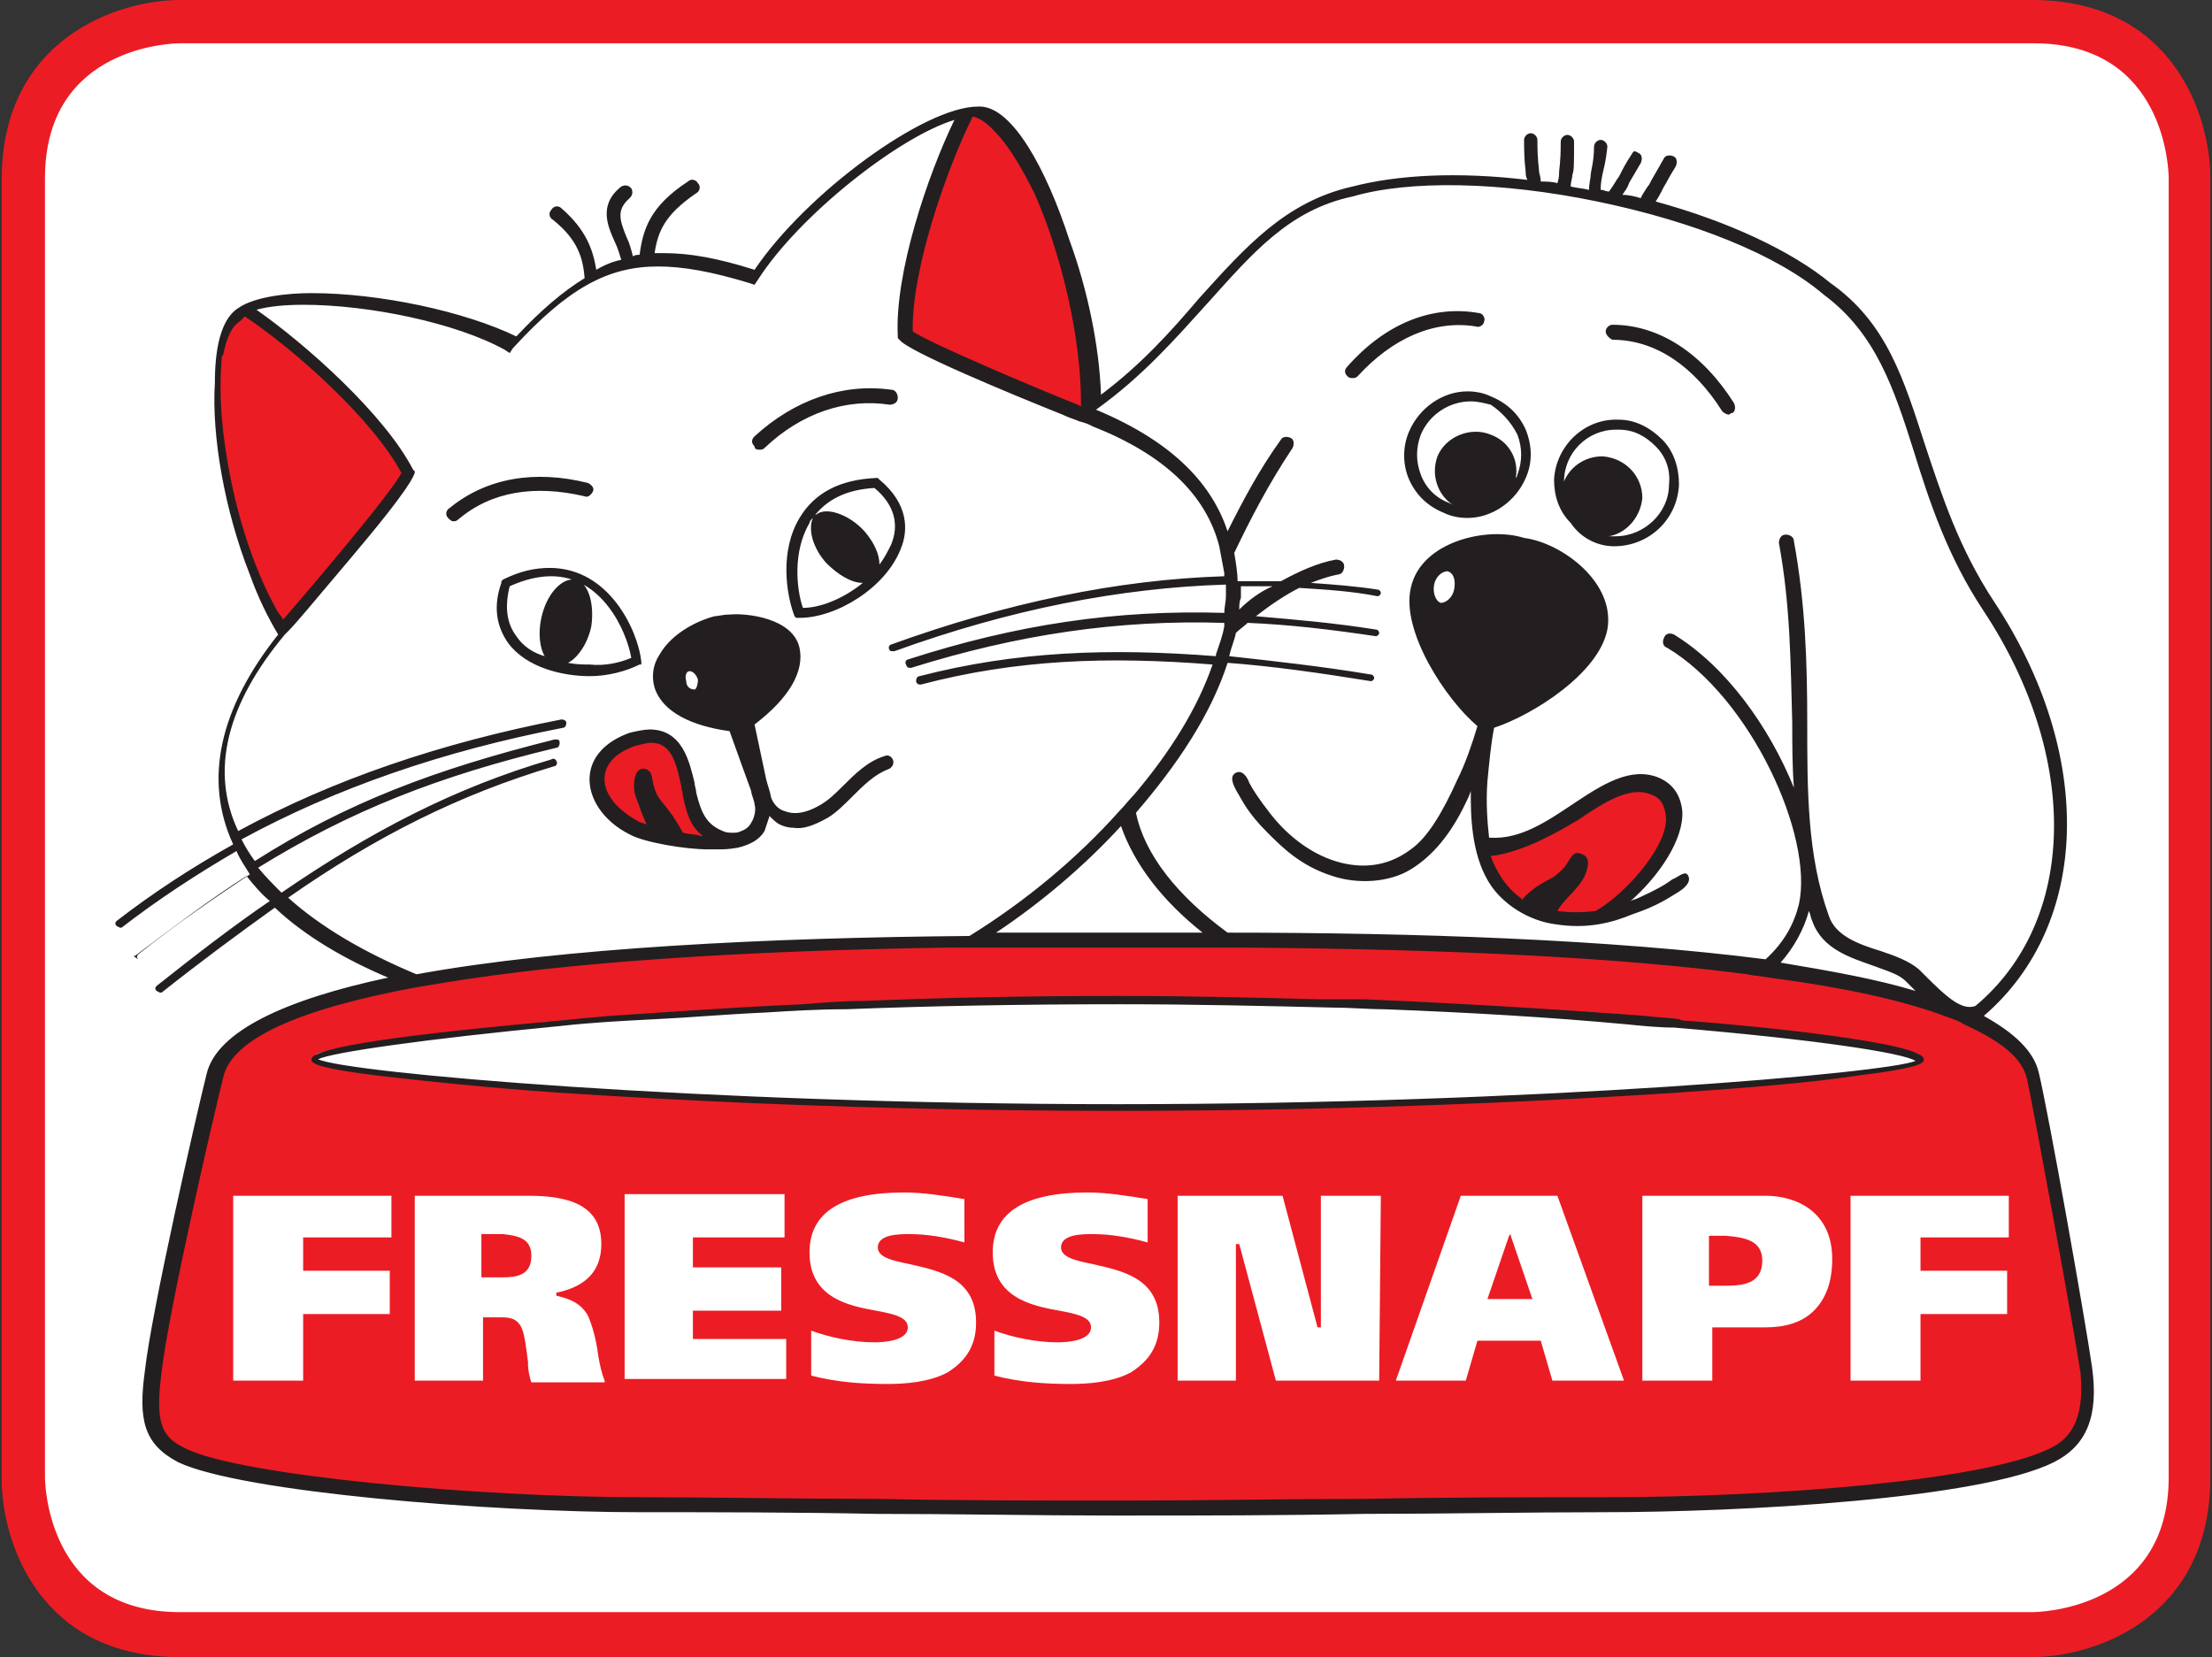
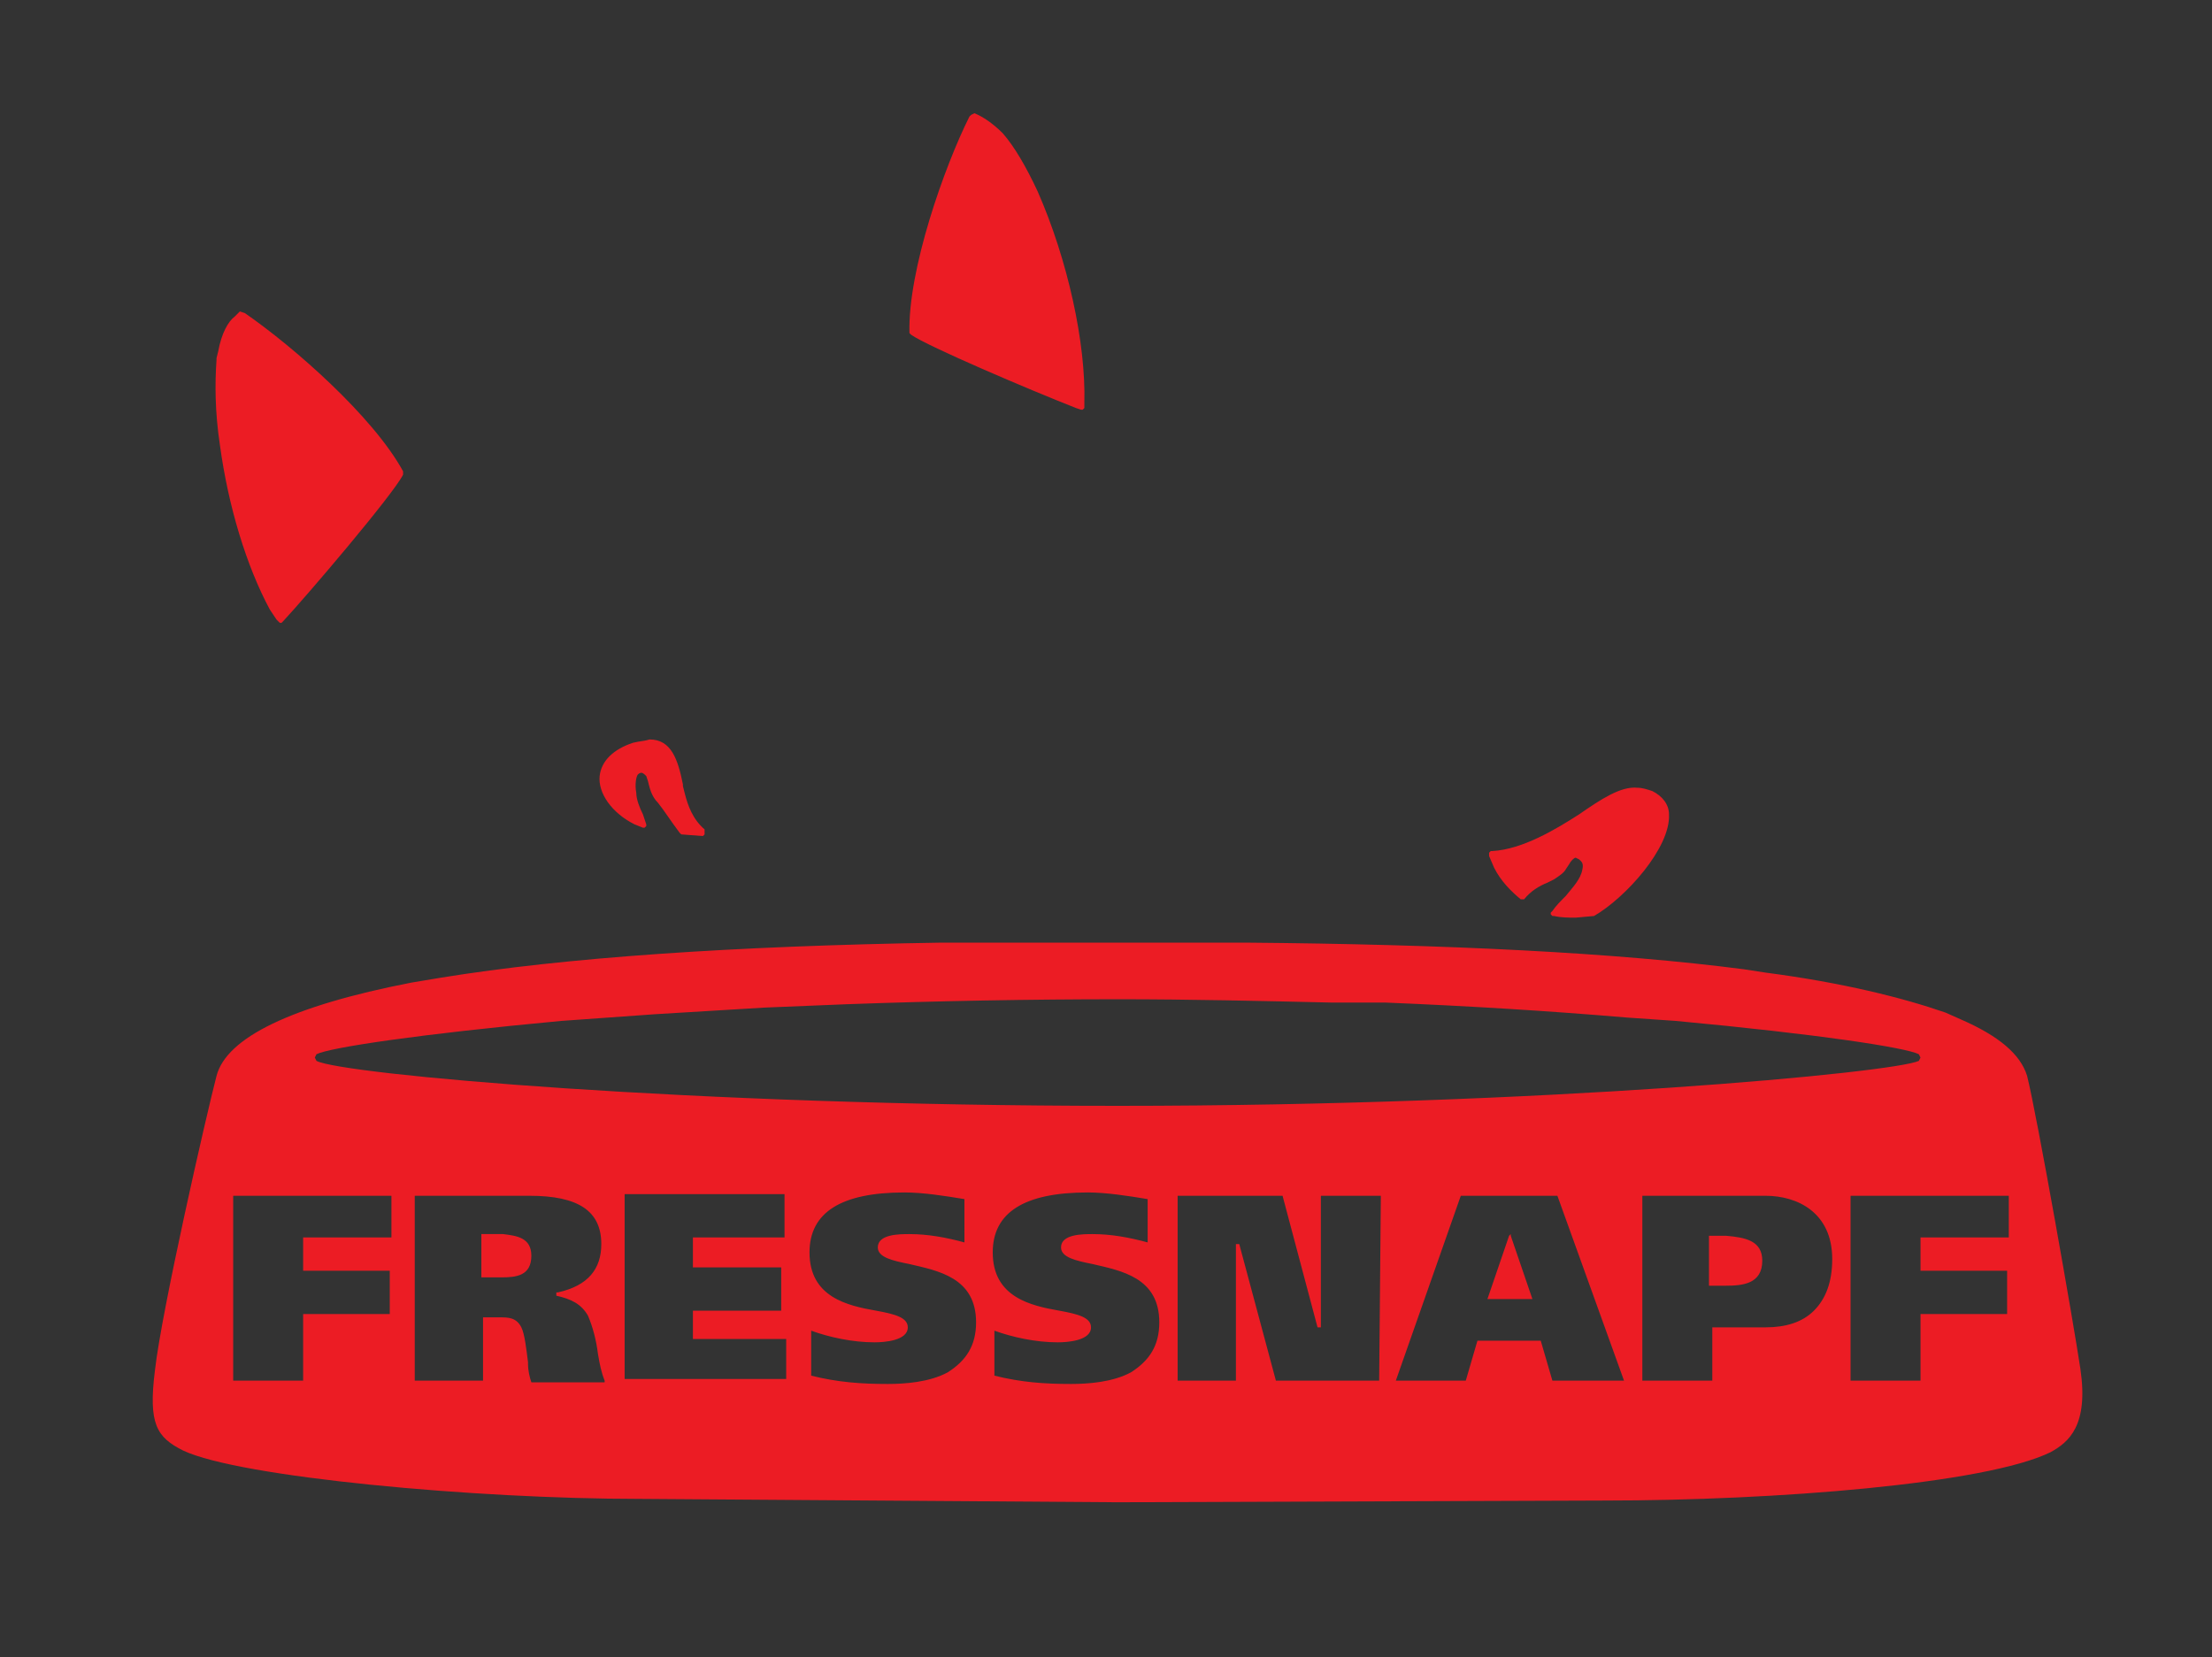
<svg xmlns="http://www.w3.org/2000/svg" xmlns:xlink="http://www.w3.org/1999/xlink" version="1.1" id="Ebene_1" x="0px" y="0px" viewBox="0 0 132.8 99.5" style="enable-background:new 0 0 132.8 99.5;" xml:space="preserve" width="132.8" height="99.5">
  <rect x="0" y="0" width="132.8" height="99.5" fill="#333333" stroke="none" />
  <style type="text/css">
	.st0{clip-path:url(#SVGID_00000050654115434633193860000003091100174020161455_);fill:#FFFFFF;}
	.st1{clip-path:url(#SVGID_00000100362991167222460720000013339287185921169078_);fill:#EC1C24;}
	.st2{fill:#EC1C24;}
	.st3{fill:#231F20;}
</style>
  <g>
    <g>
      <g>
        <defs>
-           <rect id="SVGID_1_" width="132.8" height="120.8" />
-         </defs>
+           </defs>
        <clipPath id="SVGID_00000000224794490732095750000012262695369379205274_">
          <use xlink:href="#SVGID_1_" style="overflow:visible;" />
        </clipPath>
-         <path style="clip-path:url(#SVGID_00000000224794490732095750000012262695369379205274_);fill:#FFFFFF;" d="M122,97.1L122,97.1     H10.8c-8.2,0-8.3-8-8.3-8.3v-78c0-8.2,8-8.3,8.3-8.3H122c8.2,0,8.3,8,8.3,8.3v78C130.3,97,122.3,97.1,122,97.1" />
      </g>
    </g>
    <g>
      <g>
        <defs>
-           <rect id="SVGID_00000112606010489662519340000016790628499136679057_" width="132.8" height="120.8" />
-         </defs>
+           </defs>
        <clipPath id="SVGID_00000127007534610032852360000009402683320720122262_">
          <use xlink:href="#SVGID_00000112606010489662519340000016790628499136679057_" style="overflow:visible;" />
        </clipPath>
-         <path style="clip-path:url(#SVGID_00000127007534610032852360000009402683320720122262_);fill:#EC1C24;" d="M10.8,2.6     c-0.3,0-8.1,0.1-8.1,8.1v78c0,0.3,0.1,8.1,8.1,8.1H122c0.3,0,8.2-0.1,8.2-8.1v-78c0-0.3-0.1-8.1-8.1-8.1     C122,2.6,10.8,2.6,10.8,2.6z M122,99.5H10.8c-8.5,0-10.7-7-10.7-10.7v-78C0.1,2.3,7.1,0,10.8,0H122c8.5,0,10.7,7,10.7,10.7v78     C132.7,97.2,125.7,99.5,122,99.5" />
      </g>
    </g>
    <g>
	</g>
    <g>
      <g>
        <path class="st2" d="M120.6,71.8h-9.5v11.1h4.2v-4h5.2v-2.6h-5.2v-2h5.3V71.8z M110,75.6c0-2.8-2.1-3.8-4-3.8h-7.4v11.1h4.2v-3.2     h3.2c1.2,0,2.2-0.3,2.9-1C109.6,78,110,77,110,75.6 M97.5,82.9l-4-11.1h-5.8l-3.9,11.1H88l0.7-2.4h3.8l0.7,2.4H97.5z M82.9,71.8     h-3.6v7.9h-0.2L77,71.8h-6.3v11.1h3.5v-8.2h0.2l2.2,8.2h6.2L82.9,71.8L82.9,71.8z M69.6,79.4c0-2.7-2.3-3.1-4-3.5     c-1-0.2-1.9-0.4-1.9-1c0-0.8,1.3-0.8,1.9-0.8c1.1,0,2.2,0.2,3.3,0.5V72c-1.2-0.2-2.5-0.4-3.6-0.4c-3.8,0-5.7,1.2-5.7,3.6     c0,2.7,2.3,3.2,4,3.5c1.1,0.2,1.9,0.4,1.9,1c0,0.8-1.4,0.9-2,0.9c-1.3,0-2.7-0.3-3.8-0.7v2.7c1.6,0.4,3,0.5,4.6,0.5     c1,0,2.5-0.1,3.6-0.7C69,81.7,69.6,80.8,69.6,79.4 M58.6,79.4c0-2.7-2.3-3.1-4-3.5c-1-0.2-1.9-0.4-1.9-1c0-0.8,1.3-0.8,1.9-0.8     c1.1,0,2.2,0.2,3.3,0.5V72c-1.2-0.2-2.5-0.4-3.6-0.4c-3.8,0-5.7,1.2-5.7,3.6c0,2.7,2.3,3.2,4,3.5c1.1,0.2,1.9,0.4,1.9,1     c0,0.8-1.4,0.9-2,0.9c-1.3,0-2.7-0.3-3.8-0.7v2.7c1.6,0.4,3,0.5,4.6,0.5c1,0,2.5-0.1,3.6-0.7C58,81.7,58.6,80.8,58.6,79.4      M47.2,80.4h-5.6v-1.7h5.3v-2.6h-5.3v-1.8h5.5v-2.6h-9.6v11.1h9.7V80.4z M36.3,82.9c-0.2-0.5-0.3-1-0.4-1.6l0,0     c-0.1-0.8-0.3-1.6-0.6-2.3c-0.4-0.7-1-1-1.9-1.2l0,0l0-0.1v-0.1l0,0l0.1,0c1.8-0.4,2.6-1.4,2.6-2.9c0-2-1.4-2.9-4.3-2.9h-6.9     v11.1H29v-3.8h1c0.5,0,1,0,1.3,0.6c0.2,0.4,0.3,1.3,0.4,2.1l0,0.1c0,0.4,0.1,0.8,0.2,1.1H36.3L36.3,82.9z M23.5,71.8H14v11.1h4.2     v-4h5.2v-2.6h-5.2v-2h5.3V71.8z M18.9,63.5l0.1,0.2c1.5,0.8,22.4,2.7,48.1,2.7c25.7,0,46.6-2,48.1-2.7l0.1-0.2l-0.1-0.2     c-0.8-0.4-6-1.2-14.6-2l-2.9-0.2c-4.7-0.4-9.6-0.7-14.5-0.9L80,60.2c-4.3-0.1-8.6-0.2-12.8-0.2c-5.4,0-10.9,0.1-16.4,0.3     l-4.9,0.2l-6.6,0.4l-5.6,0.4c-8.6,0.8-13.9,1.6-14.7,2L18.9,63.5 M123.1,87.2c-3.9,1.9-16.5,2.9-26.8,2.9l-28.6,0.1h-0.9L38.4,90     c-9.9,0-24-1.3-27.4-2.9c-1.6-0.8-2.1-1.6-1.7-4.8c0.4-3.6,3.1-15.4,3.7-17.7c0.6-2.3,4.5-4.2,11.7-5.6l1.8-0.3     c7.4-1.2,17.5-1.9,30-2.1l1.9,0l3.9,0l3.8,0l1,0h0.3l1,0l3.5,0l1.3,0l1.6,0c12.1,0.1,22.2,0.6,29.9,1.6l1.3,0.2     c4.6,0.6,8.2,1.5,10.8,2.4l0.9,0.4c2.3,1,3.6,2.1,4,3.4c0.6,2.4,2.8,14.9,3.2,17.6C125.4,85.6,124.2,86.6,123.1,87.2 M105.8,75.7     c0,1.4-1.2,1.5-2.2,1.5h-1v-3h1C104.8,74.3,105.8,74.5,105.8,75.7 M31.9,75.4c0,1.2-0.9,1.3-1.8,1.3h-1.2v-2.6h1.3     C31,74.2,31.9,74.3,31.9,75.4 M90.7,74.2l1.3,3.8h-2.7l1.3-3.8l0.1-0.1L90.7,74.2L90.7,74.2L90.7,74.2 M58.3,6.9L58.3,6.9L58.2,7     l0,0c-1.5,3-3.7,9.2-3.6,13l0.1,0.1l0,0c1,0.7,7.1,3.3,9.9,4.4l0.3,0.1l0.1,0l0.1-0.1l0-0.1l0-0.2c0.1-3.6-1-8.6-2.8-12.7     c-0.7-1.5-1.4-2.7-2.1-3.5C59.6,7.4,59,7,58.5,6.8L58.3,6.9 M94.8,48.9L94.8,48.9c-1.4,0.9-3.4,2.1-5.2,2.2l-0.1,0l-0.1,0.1     l0,0.1l0,0.1l0.3,0.7c0.4,0.8,1,1.4,1.6,1.9l0,0l0.2,0l0,0c0.4-0.5,0.9-0.8,1.4-1l0.4-0.2c0.3-0.2,0.6-0.4,0.7-0.6l0.2-0.3     c0.1-0.2,0.3-0.4,0.4-0.4l0.2,0.1c0.1,0.1,0.3,0.2,0.2,0.6c-0.1,0.6-0.6,1.1-1,1.6c-0.3,0.3-0.6,0.6-0.8,0.9l-0.1,0.1l0,0.1     l0.1,0.1l0.1,0c0.4,0.1,0.9,0.1,1.3,0.1l1.1-0.1c1.9-1.1,4.6-4.1,4.5-6.1c0-0.6-0.4-1.1-1-1.4c-0.3-0.1-0.6-0.2-0.9-0.2     C97.3,47.2,96.1,48,94.8,48.9 M38,44.6L38,44.6c-1.2,0.4-1.9,1.1-2,2c-0.1,1,0.7,2.2,2.1,2.9l0.5,0.2l0.1,0l0.1-0.1l0-0.1     l-0.2-0.6c-0.2-0.4-0.4-0.9-0.4-1.3c-0.1-0.5,0-1,0.1-1.1c0.1-0.1,0.2-0.1,0.2-0.1c0.1,0,0.2,0.1,0.3,0.2l0.1,0.3     c0.1,0.4,0.2,0.9,0.6,1.3c0.4,0.5,0.7,1,1.3,1.8l0.1,0.1l1.3,0.1l0.1-0.1l0-0.1l0-0.2c-0.7-0.6-1-1.4-1.2-2.2l-0.1-0.4l0-0.1     c-0.3-1.5-0.7-2.7-2-2.7C38.7,44.5,38.4,44.5,38,44.6 M14.7,18.8L14.7,18.8c2.9,2,7.7,6.2,9.5,9.5l0,0l0,0.2     c-0.6,1.2-5.8,7.3-7.2,8.8l-0.1,0.1l-0.1,0l-0.1-0.1l-0.1-0.1l-0.4-0.6l0,0c-1.4-2.6-2.5-6.2-3-9.9c-0.3-2-0.3-3.7-0.2-5.1l0-0.1     l0.1-0.4c0.2-1.1,0.6-1.8,1-2.1l0.3-0.3L14.7,18.8" />
      </g>
    </g>
    <g>
      <g>
-         <path class="st3" d="M67.1,66.3c-25.2,0-46.4-1.9-48-2.7c0.8-0.4,6.3-1.2,14.6-2c1.8-0.2,3.6-0.3,5.6-0.4     c2.1-0.1,4.3-0.3,6.6-0.4c1.6-0.1,3.2-0.2,4.9-0.2c5.1-0.2,10.6-0.3,16.4-0.3c4.4,0,8.7,0.1,12.8,0.2c1.1,0,2.1,0.1,3.1,0.1     c5.3,0.2,10.2,0.5,14.5,0.9c1,0.1,2,0.2,2.9,0.2c8.3,0.7,13.7,1.5,14.5,2C113.5,64.4,92.3,66.3,67.1,66.3 M101.4,61.3     c-0.2,0-0.4,0-0.6-0.1c-0.6-0.1-1.3-0.1-2-0.2c-4-0.3-9.9-0.7-16.9-1C81,60,80.1,60,79.1,60c-3.7-0.1-7.7-0.2-11.9-0.2     c-5.5,0-10.6,0.1-15.3,0.3c-1.3,0-2.5,0.1-3.7,0.2c-4.6,0.2-8.5,0.5-11.6,0.7c-1.2,0.1-2.3,0.2-3.2,0.3c-0.3,0-0.7,0.1-1.1,0.1     c-4.3,0.4-13.6,1.3-13.6,2.2c0,0.2,0,0.5,4.1,1c2.6,0.3,6.3,0.7,10.6,1c6,0.4,18.3,1.1,33.7,1.1s27.7-0.7,33.7-1.1     c4.3-0.3,8-0.6,10.6-1c4.1-0.5,4.1-0.8,4.1-1C115.5,62.6,105.4,61.6,101.4,61.3 M123,87c-3.9,1.9-16.4,2.9-26.7,2.9     c-4.4,0-9.4,0-14.3,0.1c-4.8,0-9.8,0.1-14.3,0.1h-0.9c-4.4,0-9.4,0-14.1-0.1c-4.8,0-9.7-0.1-14.2-0.1c-9.9,0-24-1.3-27.3-2.9     c-1.5-0.7-1.9-1.5-1.5-4.6c0.4-3.6,3.1-15.3,3.7-17.7c0.5-2.3,4.5-4.1,11.5-5.4c0.6-0.1,1.2-0.2,1.8-0.3c7.3-1.2,17.4-1.9,30-2.1     c0.6,0,1.2,0,1.9,0c1.3,0,2.6,0,3.9,0c1.3,0,2.5,0,3.8,0c0.5,0,0.8,0,1,0h0.3c0.2,0,0.6,0,1,0c1.6,0,3.2,0,4.8,0     c0.5,0,1.1,0,1.6,0c12.2,0.1,22.3,0.6,29.9,1.6c0.4,0.1,0.8,0.1,1.3,0.2c4.6,0.6,8.2,1.4,10.8,2.4c0.3,0.1,0.6,0.2,0.9,0.4     c2.2,1,3.5,2,3.8,3.3c0.5,2.4,2.8,14.9,3.2,17.6C125.2,85.5,124.1,86.5,123,87 M17.3,53.9c5.3-3.7,10.3-6.2,16-7.9     c0.1,0,0.2-0.2,0.1-0.3c0-0.1-0.2-0.2-0.3-0.1c-5.8,1.7-10.8,4.3-16.2,8c-0.5-0.5-1-1-1.4-1.5c5.5-3.4,10.8-5.5,17.9-7.2     c0.1,0,0.2-0.1,0.2-0.3s-0.1-0.2-0.3-0.2c-7.2,1.8-12.5,3.8-18,7.3c-0.3-0.4-0.6-0.9-0.8-1.3c5.7-3.1,12.1-5.3,19.3-6.7     c0.1,0,0.2-0.1,0.2-0.3c0-0.1-0.1-0.2-0.3-0.2c-7.2,1.4-13.7,3.6-19.4,6.7c-1.7-3.6-0.7-7.6,2.8-11.8l0.2-0.2     c0.5-0.5,1.4-1.6,3.6-4.2c3.9-4.6,3.9-5.1,4-5.3l0-0.1l-0.1-0.1c-1.7-3.3-6.4-7.5-9.4-9.6c0.7-0.2,1.7-0.3,2.8-0.3     c4,0,9.2,1.1,12.1,2.7l0.3,0.2l0.2-0.3c3.3-3.6,5.7-4.9,8.7-4.9c1.5,0,3.2,0.3,5.5,1l0.3,0.1l0.2-0.3C48,12.9,54,8.2,57.3,7.2     c-1.6,3.3-3.6,9.2-3.4,13l0,0.1l0.1,0.1c0.5,0.7,6.8,3.3,9.8,4.5c0.4,0.2,0.8,0.3,1,0.4c0.4,0.1,0.6,0.2,0.6,0.2l0.2,0.1     c4.3,1.7,6.8,4.1,7.6,7.2c0.1,0.5,0.2,1.1,0.3,1.6l0,0.2c-6.4,0.2-13.1,1.6-20,4.1c-0.1,0-0.2,0.2-0.1,0.3c0,0.1,0.1,0.1,0.2,0.1     l0.1,0c6.9-2.5,13.5-3.8,19.9-4c0,0.2,0,0.4,0,0.7c0,0.3-0.1,0.7-0.1,1c-6.5-0.2-12.5,0.7-19,2.8c-0.1,0-0.2,0.2-0.1,0.3     c0,0.1,0.1,0.2,0.2,0.2l0.1,0c6.4-2,12.4-2.9,18.8-2.7l0,0.2c-0.1,0.6-0.3,1.1-0.5,1.7l0,0.1c-6.4-0.5-12-0.3-17.8,1.2     c-0.1,0-0.2,0.1-0.2,0.3c0,0.1,0.1,0.2,0.2,0.2l0.1,0c5.7-1.5,11.2-1.7,17.5-1.2c-0.9,2.6-2.5,5.2-4.7,7.8     c-0.3,0.3-0.6,0.7-0.9,1c-2.5,2.8-5.6,5.4-9,7.5c-12,0.1-24.4,0.7-33.2,2.3C21.9,57.2,19.3,55.7,17.3,53.9 M13.5,26.7     c-0.3-2.1-0.3-3.8-0.2-5c0-0.2,0-0.3,0.1-0.4c0.2-1,0.5-1.7,1-2l0.3-0.3c3,2,7.7,6.2,9.4,9.4c-0.6,1.2-5.7,7.2-7.1,8.8l0,0     c-0.1-0.2-0.3-0.4-0.4-0.6C15.1,33.9,14,30.3,13.5,26.7 M58.4,7L58.4,7c0.5,0.1,1,0.5,1.6,1.2c0.7,0.8,1.4,2,2.1,3.4     c1.6,3.6,2.8,8.6,2.8,12.6l0,0.2l-0.2-0.1c-2.5-1-8.9-3.7-9.9-4.4C54.7,16.3,56.8,10.2,58.4,7L58.4,7z M74.4,36.6     c0-0.2,0-0.5,0.1-0.7c0-0.2,0-0.5,0-0.7c0.6,0,1.3,0,1.9,0C75.7,35.5,75,36,74.4,36.6 M72.2,56c-1.2,0-2.5,0-3.7,0     c-0.5,0-0.8,0-1,0h-0.3c-0.2,0-0.6,0-1,0c-2.1,0-4.2,0-6.4,0c2.7-1.8,5.3-4,7.5-6.4C68.1,51.9,69.8,54.1,72.2,56 M115,59.5     c-2.3-0.7-5.1-1.2-8.1-1.7c0.8-0.9,1.4-2,1.7-3.1c0.1,0.2,0.1,0.4,0.2,0.6c0.6,1.7,2.3,2.2,3.7,2.7c0.8,0.3,1.5,0.5,1.9,0.9     l0.4,0.4L115,59.5 M65.8,24.6c2.8-2,4.8-4.3,6.7-6.4c2.7-3,4.9-5.6,8.7-6.4c3.4-1,8.9-0.9,14.7,0.3c5.8,1.2,10.8,3.2,13.6,5.6     c3.1,2.3,4.2,5.6,5.4,9.4c0.9,2.9,2,6.3,4.2,9.6c5.8,8.8,5.6,18.6-0.5,23.7c-0.8,0.3-1.7-0.5-3-1.8l-0.4-0.4     c-0.6-0.5-1.4-0.8-2.3-1.1c-1.3-0.4-2.7-0.9-3.1-2.1c-1.3-3.6-1.3-7.5-1.3-11.6c0-3.5-0.1-7.1-0.8-10.9c0-0.3-0.3-0.4-0.5-0.4     c-0.3,0-0.4,0.3-0.4,0.5c0.7,3.8,0.7,7.3,0.8,10.8c0,1.3,0,2.6,0.1,3.9c-1.5-3.7-4.1-7.3-7.2-9.2c-0.2-0.1-0.5-0.1-0.6,0.2     c-0.1,0.2-0.1,0.5,0.2,0.6c5,3,8.8,11.3,7.9,15.4c-0.3,1.2-0.9,2.3-2,3.3C96.6,56.4,84.9,56,73.7,56c-3-2.2-5-4.7-5.5-7.2     c2.5-2.9,4.5-5.9,5.5-9c2.7,0.2,5.5,0.6,8.6,1.1c0.1,0,0.2-0.1,0.2-0.2c0-0.1-0.1-0.2-0.2-0.2c-3-0.5-5.8-0.8-8.5-1.1     c0.1-0.5,0.3-0.9,0.4-1.4c0.2-0.2,0.5-0.4,0.7-0.6c2.5,0.1,5,0.4,7.7,0.8c0.1,0,0.2-0.1,0.2-0.2c0-0.1-0.1-0.2-0.2-0.2     c-2.5-0.4-4.9-0.6-7.2-0.8c0.9-0.7,1.8-1.3,2.6-1.7c1.6,0.1,3.2,0.2,4.7,0.5c0.1,0,0.2-0.1,0.2-0.2c0-0.1-0.1-0.2-0.2-0.2     c-1.3-0.2-2.6-0.3-4-0.4c0.5-0.2,1.1-0.4,1.6-0.5c0.3,0,0.4-0.3,0.4-0.5c0-0.3-0.3-0.4-0.5-0.4c-1.1,0.2-2.2,0.7-3.3,1.3     c-0.9,0-1.7,0-2.6,0c0-0.5-0.1-1.1-0.2-1.7c1-2.1,2.1-4.2,3.5-6.3c0.1-0.2,0.1-0.5-0.1-0.6c-0.2-0.1-0.5-0.1-0.6,0.1     c-1.3,1.8-2.3,3.7-3.2,5.5C72.8,29.2,70.6,26.6,65.8,24.6L65.8,24.6 M125.6,82.1c-0.4-2.8-2.6-15.2-3.2-17.7     c-0.3-1.3-1.5-2.4-3.3-3.4c6.4-5.5,6.7-15.7,0.6-24.9c-2.1-3.2-3.1-6.3-4.1-9.3c-1.3-4-2.3-7.4-5.7-9.8     c-2.3-1.9-6.1-3.7-10.5-4.9c0.2-0.3,0.3-0.5,0.5-0.9c0.2-0.3,0.2-0.4,0.7-1.2c0.1-0.2,0.1-0.5-0.1-0.6c-0.2-0.1-0.5-0.1-0.6,0.1     c-0.5,0.9-0.7,1.2-0.9,1.6c-0.1,0.1-0.2,0.3-0.4,0.6l-0.1,0.2c-0.3-0.1-0.7-0.2-1.1-0.2c0.2-0.3,0.3-0.4,0.4-0.7     c0.1-0.2,0.3-0.5,0.7-1.2c0.1-0.2,0.1-0.5-0.1-0.6S98.1,9,98,9.2c-0.4,0.6-0.6,1-0.8,1.4c-0.1,0.1-0.3,0.5-0.6,0.9l0,0     c-0.2,0-0.3-0.1-0.5-0.1l0,0c0-0.2,0-0.4,0.1-0.9c0.1-0.5,0.2-0.7,0.3-1.7c0-0.2-0.2-0.4-0.4-0.4c-0.2,0-0.4,0.2-0.4,0.4     c0,0.9-0.2,1.5-0.2,1.7c0,0.2-0.1,0.5-0.1,0.9c-0.4-0.1-0.7-0.1-1.1-0.2c0-0.3,0.1-0.5,0.1-0.7c0.1-0.3,0.1-0.5,0.1-2     c0-0.2-0.2-0.4-0.4-0.4c-0.2,0-0.4,0.2-0.4,0.4c0,1.4-0.1,1.6-0.1,1.9c0,0.1,0,0.3-0.1,0.6c-0.3-0.1-0.7-0.1-1-0.1     c0-0.3-0.1-0.5-0.1-0.6c0-0.3-0.1-0.5-0.1-1.9c0-0.2-0.2-0.4-0.4-0.4c-0.2,0-0.4,0.2-0.4,0.4c0,1.5,0.1,1.7,0.1,2     c0,0.1,0,0.2,0.1,0.4c-4.2-0.5-7.8-0.3-10.5,0.4c-4,0.9-6.4,3.6-9.2,6.7c-1.7,2-3.5,4-5.9,5.8c-0.1-2.9-0.8-6.3-1.9-9.3     c-1.4-4.3-3.4-7.9-5.3-8l-0.2,0c-3.2,0-10.3,5.2-13.4,9.8c-2.2-0.7-3.9-1-5.4-1c-0.2,0-0.4,0-0.6,0c0.2-1.3,0.6-2.3,2.5-3.6     c0.2-0.1,0.3-0.4,0.1-0.6c-0.1-0.2-0.4-0.3-0.6-0.1c-2.3,1.5-2.7,2.9-2.9,4.4c-0.1,0-0.3,0-0.4,0.1c-0.1-0.4-0.2-0.8-0.4-1.2     c-0.4-1-0.6-1.6,0.2-2.3c0.2-0.2,0.2-0.4,0.1-0.6c-0.2-0.2-0.4-0.2-0.6-0.1c-1.4,1.1-0.8,2.4-0.4,3.3c0.2,0.4,0.3,0.8,0.4,1.1     c-0.5,0.1-1,0.3-1.5,0.6c-0.2-1.2-0.6-2.4-2.1-3.7c-0.2-0.2-0.5-0.1-0.6,0.1c-0.2,0.2-0.1,0.5,0.1,0.6c1.5,1.2,1.8,2.3,1.9,3.5     c-1.3,0.8-2.6,1.9-4.1,3.5c-3.1-1.5-8.2-2.6-12.3-2.6c-1.4,0-3.4,0.2-4.4,0.9c-1.1,0.7-1.4,2.6-1.4,4.5     c-0.2,3.2,0.6,7.7,2.1,11.5c0.5,1.4,1.1,2.6,1.7,3.6c-3.5,4.4-4.5,8.7-2.7,12.6c-2.5,1.4-4.8,2.9-7,4.6c-0.1,0.1-0.1,0.2,0,0.3     l0.2,0.1l0.1,0c2.2-1.7,4.5-3.2,6.9-4.6c0.2,0.5,0.5,0.9,0.8,1.4c-2.1,1.4-4.3,2.9-6.7,4.8c-0.1,0.1-0.1,0.2,0,0.3L8,57.4l0.1,0     c2.4-1.8,4.5-3.4,6.7-4.8c0.4,0.5,0.9,1.1,1.4,1.5c-2.2,1.5-4.4,3.2-6.8,5.1c-0.1,0.1-0.1,0.2,0,0.3l0.2,0.1l0.1,0     c2.4-1.9,4.7-3.6,6.8-5.1c1.8,1.7,4.2,3.1,6.8,4.2c-6.1,1.3-10.3,3.2-10.9,5.8c-0.6,2.4-3.3,14.2-3.7,17.8     c-0.4,2.9-0.1,4.4,2,5.5c3.8,1.8,18.7,3,27.7,3c4.4,0,9.4,0,14.2,0.1c4.8,0,9.7,0.1,14.1,0.1h0.9c4.4,0,9.4,0,14.3-0.1     c4.8,0,9.8-0.1,14.3-0.1c8.5,0,22.7-0.8,27.1-3C125.3,86.8,126,85,125.6,82.1 M45.6,27c0.1,0,0.2,0,0.3-0.1     c2.2-2.1,4.9-3,7.5-2.6c0.2,0,0.5-0.1,0.5-0.4c0-0.2-0.1-0.5-0.4-0.5c-2.9-0.4-5.8,0.6-8.2,2.8c-0.2,0.2-0.2,0.4,0,0.6     C45.3,27,45.5,27,45.6,27 M42.2,50.2c-0.8-0.6-1-1.5-1.2-2.4c0-0.2-0.1-0.4-0.1-0.6c-0.3-1.4-0.6-2.6-1.8-2.6     c-0.3,0-0.6,0.1-1,0.2c-1.1,0.4-1.7,1-1.8,1.8c-0.1,1,0.7,2,2,2.7c0.1,0.1,0.3,0.1,0.5,0.2c-0.2-0.5-0.5-1.2-0.7-1.9     c-0.1-0.5,0-1.1,0.2-1.3c0.3-0.3,0.7-0.1,0.8,0.2c0.1,0.3,0.1,1,0.6,1.6c0.5,0.6,0.8,1,1.3,1.9C41.4,50.1,41.8,50.1,42.2,50.2      M41.9,40.8c-0.1-0.3-0.3-0.5-0.5-0.5c-0.2,0-0.3,0.3-0.2,0.6c0,0.3,0.2,0.5,0.5,0.5C41.8,41.4,41.9,41.1,41.9,40.8 M53.6,45.6     c0.1,0.2,0,0.5-0.3,0.6c-0.8,0.3-1.5,1-2.1,1.6c-0.5,0.5-1,1-1.5,1.3c-0.9,0.5-1.5,0.7-2.1,0.6c-0.3,0-0.6-0.1-0.8-0.2     c-0.2-0.1-0.4-0.3-0.6-0.5c-0.1,0.3-0.2,0.6-0.3,0.9c-0.3,0.5-0.8,0.8-1.6,1C43.7,51,43.5,51,43,51c-0.2,0-0.3,0-0.5,0     c-1.3,0-3.8-0.4-4.7-0.9c-1.6-0.8-2.5-2.2-2.4-3.5c0.1-1.2,1-2.1,2.4-2.6c0.4-0.1,0.9-0.2,1.2-0.2c2,0,2.4,2,2.7,3.2     c0,0.2,0.1,0.4,0.1,0.6c0.3,1.2,0.6,1.9,1.6,2.3C43.6,50,43.8,50,44,50c0.2,0,0.3,0,0.5-0.1c0.3-0.1,0.5-0.3,0.6-0.5     c0.2-0.3,0.3-0.8,0.2-1.1c0-0.2-0.2-0.6-0.2-0.8c-0.5-1.4-0.7-1.9-1.3-3.6c-1.5-0.2-3.9-0.8-4.5-2.6c-0.2-0.7-0.1-1.4,0.3-2     c0.8-1.4,2.5-2.1,3.3-2.3c0.2,0,0.5-0.1,0.9-0.1c1-0.1,3.8,0.2,4.2,2c0.3,1.4-0.6,3-2.7,4.6c0.3,1.4,0.4,1.9,0.7,3.3     c0.1,0.4,0.2,0.6,0.3,1.1c0.1,0.3,0.4,0.7,0.8,0.8c0.5,0.2,1.2,0.2,2.2-0.4c0.5-0.3,0.9-0.7,1.3-1.1c0.7-0.7,1.5-1.5,2.5-1.8     C53.3,45.3,53.5,45.4,53.6,45.6 M37.9,39.5c-0.3-1.7-1.8-4.9-4.8-4.9c-0.8,0-1.6,0.2-2.5,0.6c-0.3,1.2-0.2,2.2,0.4,3     c0.4,0.6,1,1,1.7,1.2c-0.3-0.5-0.4-1.4-0.2-2.3c0.3-1.4,1.2-2.4,2-2.3c0.8,0.1,1.2,1.4,1,2.8c-0.2,1-0.8,1.9-1.4,2.2     c0.5,0.1,0.9,0.1,1.3,0.1C36.3,40,37.2,39.8,37.9,39.5 M38.4,39.9c-0.8,0.4-1.9,0.7-3,0.7c-1.6,0-3.8-0.5-4.9-2     c-0.7-1-0.9-2.2-0.4-3.6l0-0.1l0.1-0.1c1-0.5,1.9-0.7,2.8-0.7c3.6,0,5.3,3.8,5.5,5.6l0,0.2L38.4,39.9z M52.5,29.3     c-1.7,0.1-2.9,0.7-3.7,1.8c0.1-0.1,0.1-0.2,0.2-0.2c0.6-0.5,2,0,2.9,1c0.6,0.7,0.9,1.4,0.9,2c0.3-0.4,0.5-0.8,0.7-1.2     C54,31.5,53.7,30.3,52.5,29.3 M51.8,35c-0.7,0-1.5-0.5-2.2-1.2c-0.8-0.9-1.1-2-0.8-2.7c-0.1,0.1-0.2,0.2-0.2,0.3     c-1,1.7-0.8,3.9-0.4,5.1C49.3,36.5,50.7,35.9,51.8,35 M54.1,32.9c-0.9,2.4-3.9,4.2-6.1,4.2l-0.2,0L47.7,37     c-0.5-1.3-0.9-3.9,0.3-5.9c0.9-1.5,2.4-2.3,4.6-2.4l0.1,0l0.1,0.1C54.6,30.3,54.5,31.9,54.1,32.9 M27.5,31.2     c-0.1,0.1-0.2,0.1-0.3,0.1c-0.1,0-0.2-0.1-0.3-0.2c-0.2-0.2-0.1-0.5,0.1-0.6c2.2-1.8,5.1-2.3,8.3-1.5c0.2,0.1,0.4,0.3,0.3,0.5     c-0.1,0.2-0.3,0.4-0.5,0.3C32.1,29.1,29.5,29.5,27.5,31.2 M96.4,19.9c0-0.2,0.2-0.4,0.4-0.4c2.8,0,5.4,1.7,7.3,4.7     c0.1,0.2,0.1,0.5-0.1,0.6c-0.1,0-0.2,0.1-0.2,0.1c-0.1,0-0.3-0.1-0.4-0.2c-1.7-2.7-4-4.3-6.6-4.3C96.6,20.3,96.4,20.1,96.4,19.9      M95.8,54.7c-0.8,0.1-1.6,0.1-2.3,0c0.5-0.9,1.6-1.5,1.8-2.6c0.1-0.4,0-0.7-0.3-0.8c-0.6-0.3-0.7,0.3-1.1,0.8     c-0.2,0.2-0.4,0.4-0.7,0.6c-0.6,0.3-1.3,0.7-1.8,1.3c-0.7-0.5-1.2-1.1-1.6-1.9c-0.1-0.2-0.2-0.4-0.3-0.7c1.8-0.2,3.8-1.3,5.3-2.2     c1.6-1.1,3.1-2,4.3-1.5c0.6,0.2,0.8,0.6,0.9,1.2C100.3,50.6,97.7,53.6,95.8,54.7 M87.3,35.4c-0.1,0.5-0.5,0.8-0.8,0.8     c-0.3-0.1-0.5-0.6-0.4-1.1c0.1-0.5,0.5-0.8,0.8-0.8C87.3,34.4,87.4,34.9,87.3,35.4 M100.4,52.8c-0.4,0.3-0.9,0.6-2,1.1     c-0.2,0.1-0.3,0.1-0.5,0.2c1.7-1.5,3.2-3.7,3.1-5.4c-0.1-0.9-0.5-1.6-1.4-2c-1.7-0.7-3.4,0.4-5.2,1.6c-1.5,1-3.1,2.1-4.9,2     l-0.1,0c-0.1-0.9-0.2-2.1-0.1-3.4c0.1-1,0.2-2.2,0.4-3.2c2.4-0.8,6.3-3.3,6.8-5.9c0.5-2.8-2.7-5.2-5-5.5c-2.2-0.7-6.2,0.2-6.8,3     c-0.6,2.6,2.1,6.7,4,8.3c-0.3,1-0.7,2.2-1.2,3.2c-0.9,2-1.8,3.5-2.8,4.2c-1.2,0.9-2.6,1.2-4.2,0.8c-1.6-0.4-3.1-1.5-4.2-2.9     C75.6,48,75.2,47.4,75,47c-0.1-0.3-0.4-0.8-0.8-0.6c-0.4,0.2-0.2,0.7,0.1,1.2c0.3,0.5,0.6,1.2,1.8,2.4c0.9,0.9,2,2,3.9,2.6     c1.5,0.5,3.4,0.4,4.7-0.4c1.3-0.8,2.4-2.1,3.3-4c0.1-0.2,0.2-0.4,0.3-0.7c0,0.1,0,0.2,0,0.4c0,2.1,0.3,3.8,1.1,5.1     c0.8,1.3,2.4,2.3,4,2.5c1.9,0.3,3.4-0.1,4.6-0.6c1.5-0.5,2.2-1,2.7-1.3c0.5-0.3,0.9-0.7,0.6-1.1     C101.1,52.3,100.7,52.7,100.4,52.8 M91.1,26.1c0.3,0.8,0.3,1.6,0,2.4c0,0.1-0.1,0.2-0.1,0.2c0.2-1.1-0.4-2.2-1.5-2.6     c-1.2-0.5-2.7,0.1-3.2,1.3c-0.4,1.1,0,2.3,0.9,2.9l-0.2-0.1c-0.8-0.3-1.4-0.9-1.7-1.7c-0.3-0.8-0.3-1.6,0-2.4c0.5-1.2,1.7-2,3-2     c0.4,0,0.8,0.1,1.2,0.2C90.1,24.7,90.7,25.3,91.1,26.1 M84.6,25.9c-0.4,0.9-0.4,2,0,2.9c0.4,0.9,1.1,1.6,2.1,2     c0.4,0.2,0.9,0.3,1.4,0.3c1.5,0,2.9-1,3.5-2.4c0.4-0.9,0.4-1.9,0-2.9c-0.4-0.9-1.1-1.6-2.1-2c-0.4-0.2-0.9-0.3-1.4-0.3     C86.6,23.5,85.2,24.5,84.6,25.9 M81.5,22.6c-0.1,0.1-0.2,0.1-0.3,0.1c-0.1,0-0.2,0-0.3-0.1c-0.2-0.2-0.2-0.4,0-0.6     c2.3-2.6,5.1-3.7,7.9-3.2c0.2,0,0.4,0.3,0.3,0.5c0,0.2-0.3,0.4-0.5,0.3C86.1,19.2,83.6,20.3,81.5,22.6 M93.9,28.9     c0-1.7,1.4-3.1,3.1-3.1l0.2,0c0.9,0,1.6,0.4,2.2,1c0.6,0.6,0.9,1.4,0.8,2.3c0,1.7-1.5,3.1-3.2,3.1h-0.1c-0.1,0-0.2,0-0.3,0     c1.1-0.2,1.9-1.2,2-2.3c0-1.3-1-2.4-2.4-2.5c-1.1,0-2.1,0.7-2.4,1.8L93.9,28.9 M96.9,32.8L96.9,32.8c2.1,0,3.8-1.6,3.9-3.7     c0-1-0.3-2-1-2.7c-0.7-0.7-1.6-1.2-2.6-1.2c-2.1-0.1-3.8,1.6-3.9,3.6c0,1,0.3,1.9,1,2.6C94.9,32.3,95.9,32.8,96.9,32.8" />
-       </g>
+         </g>
    </g>
  </g>
</svg>